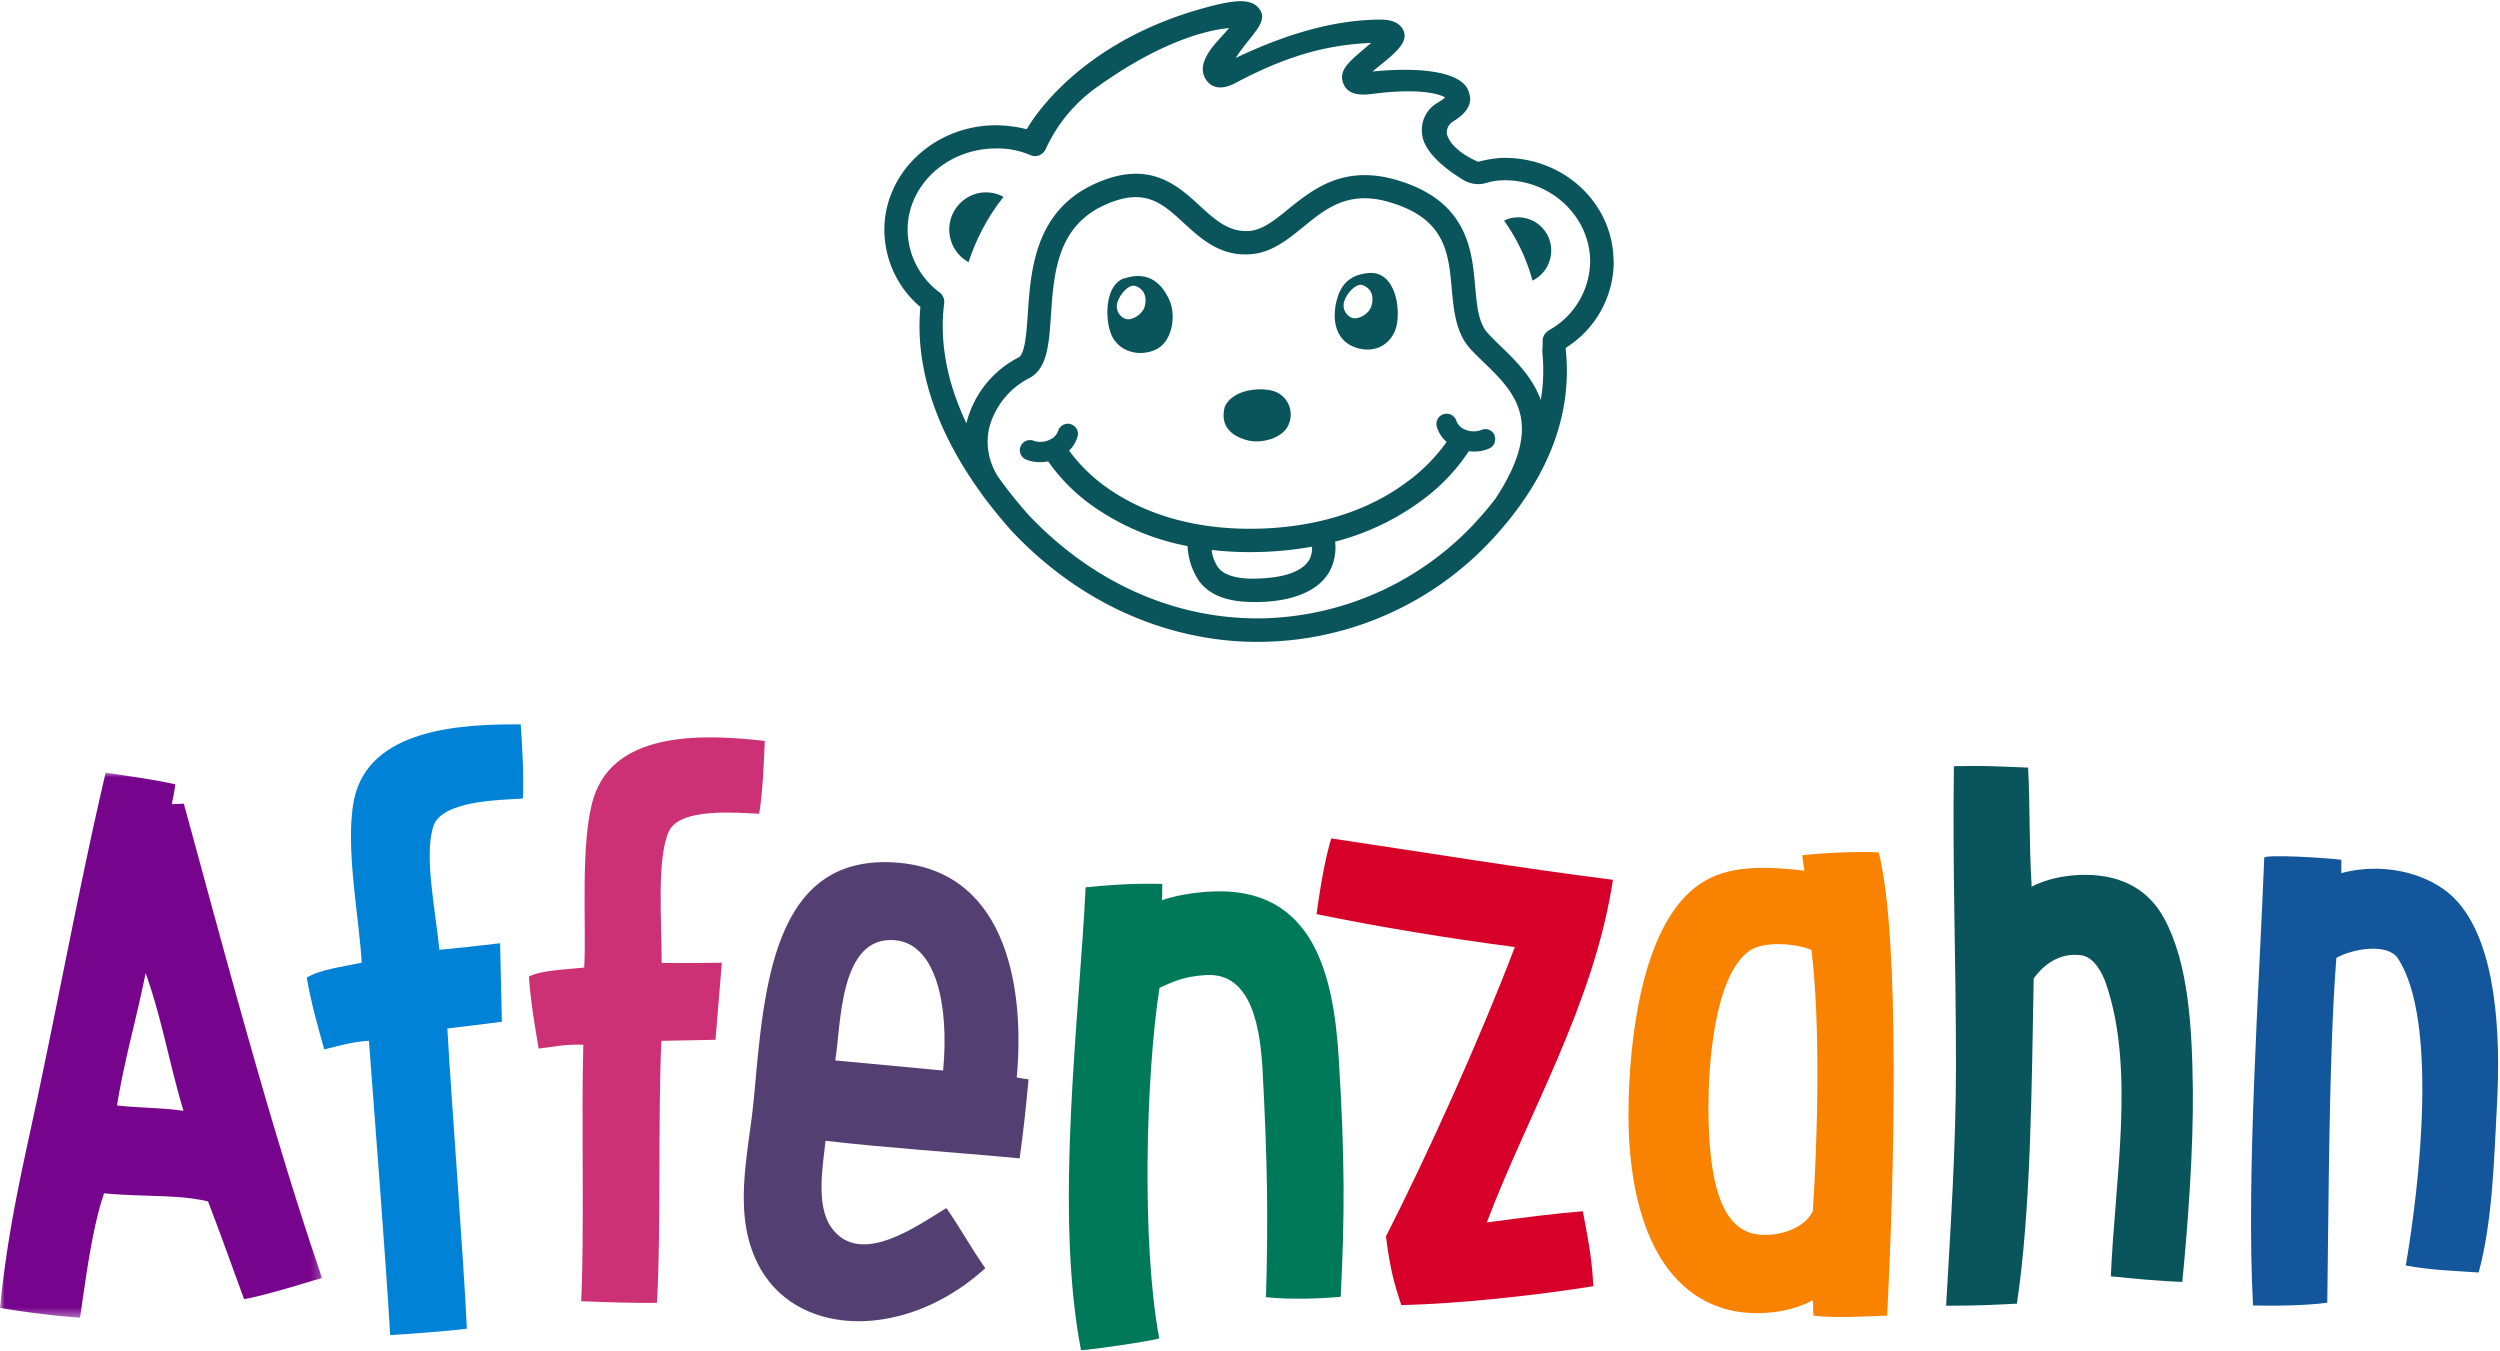
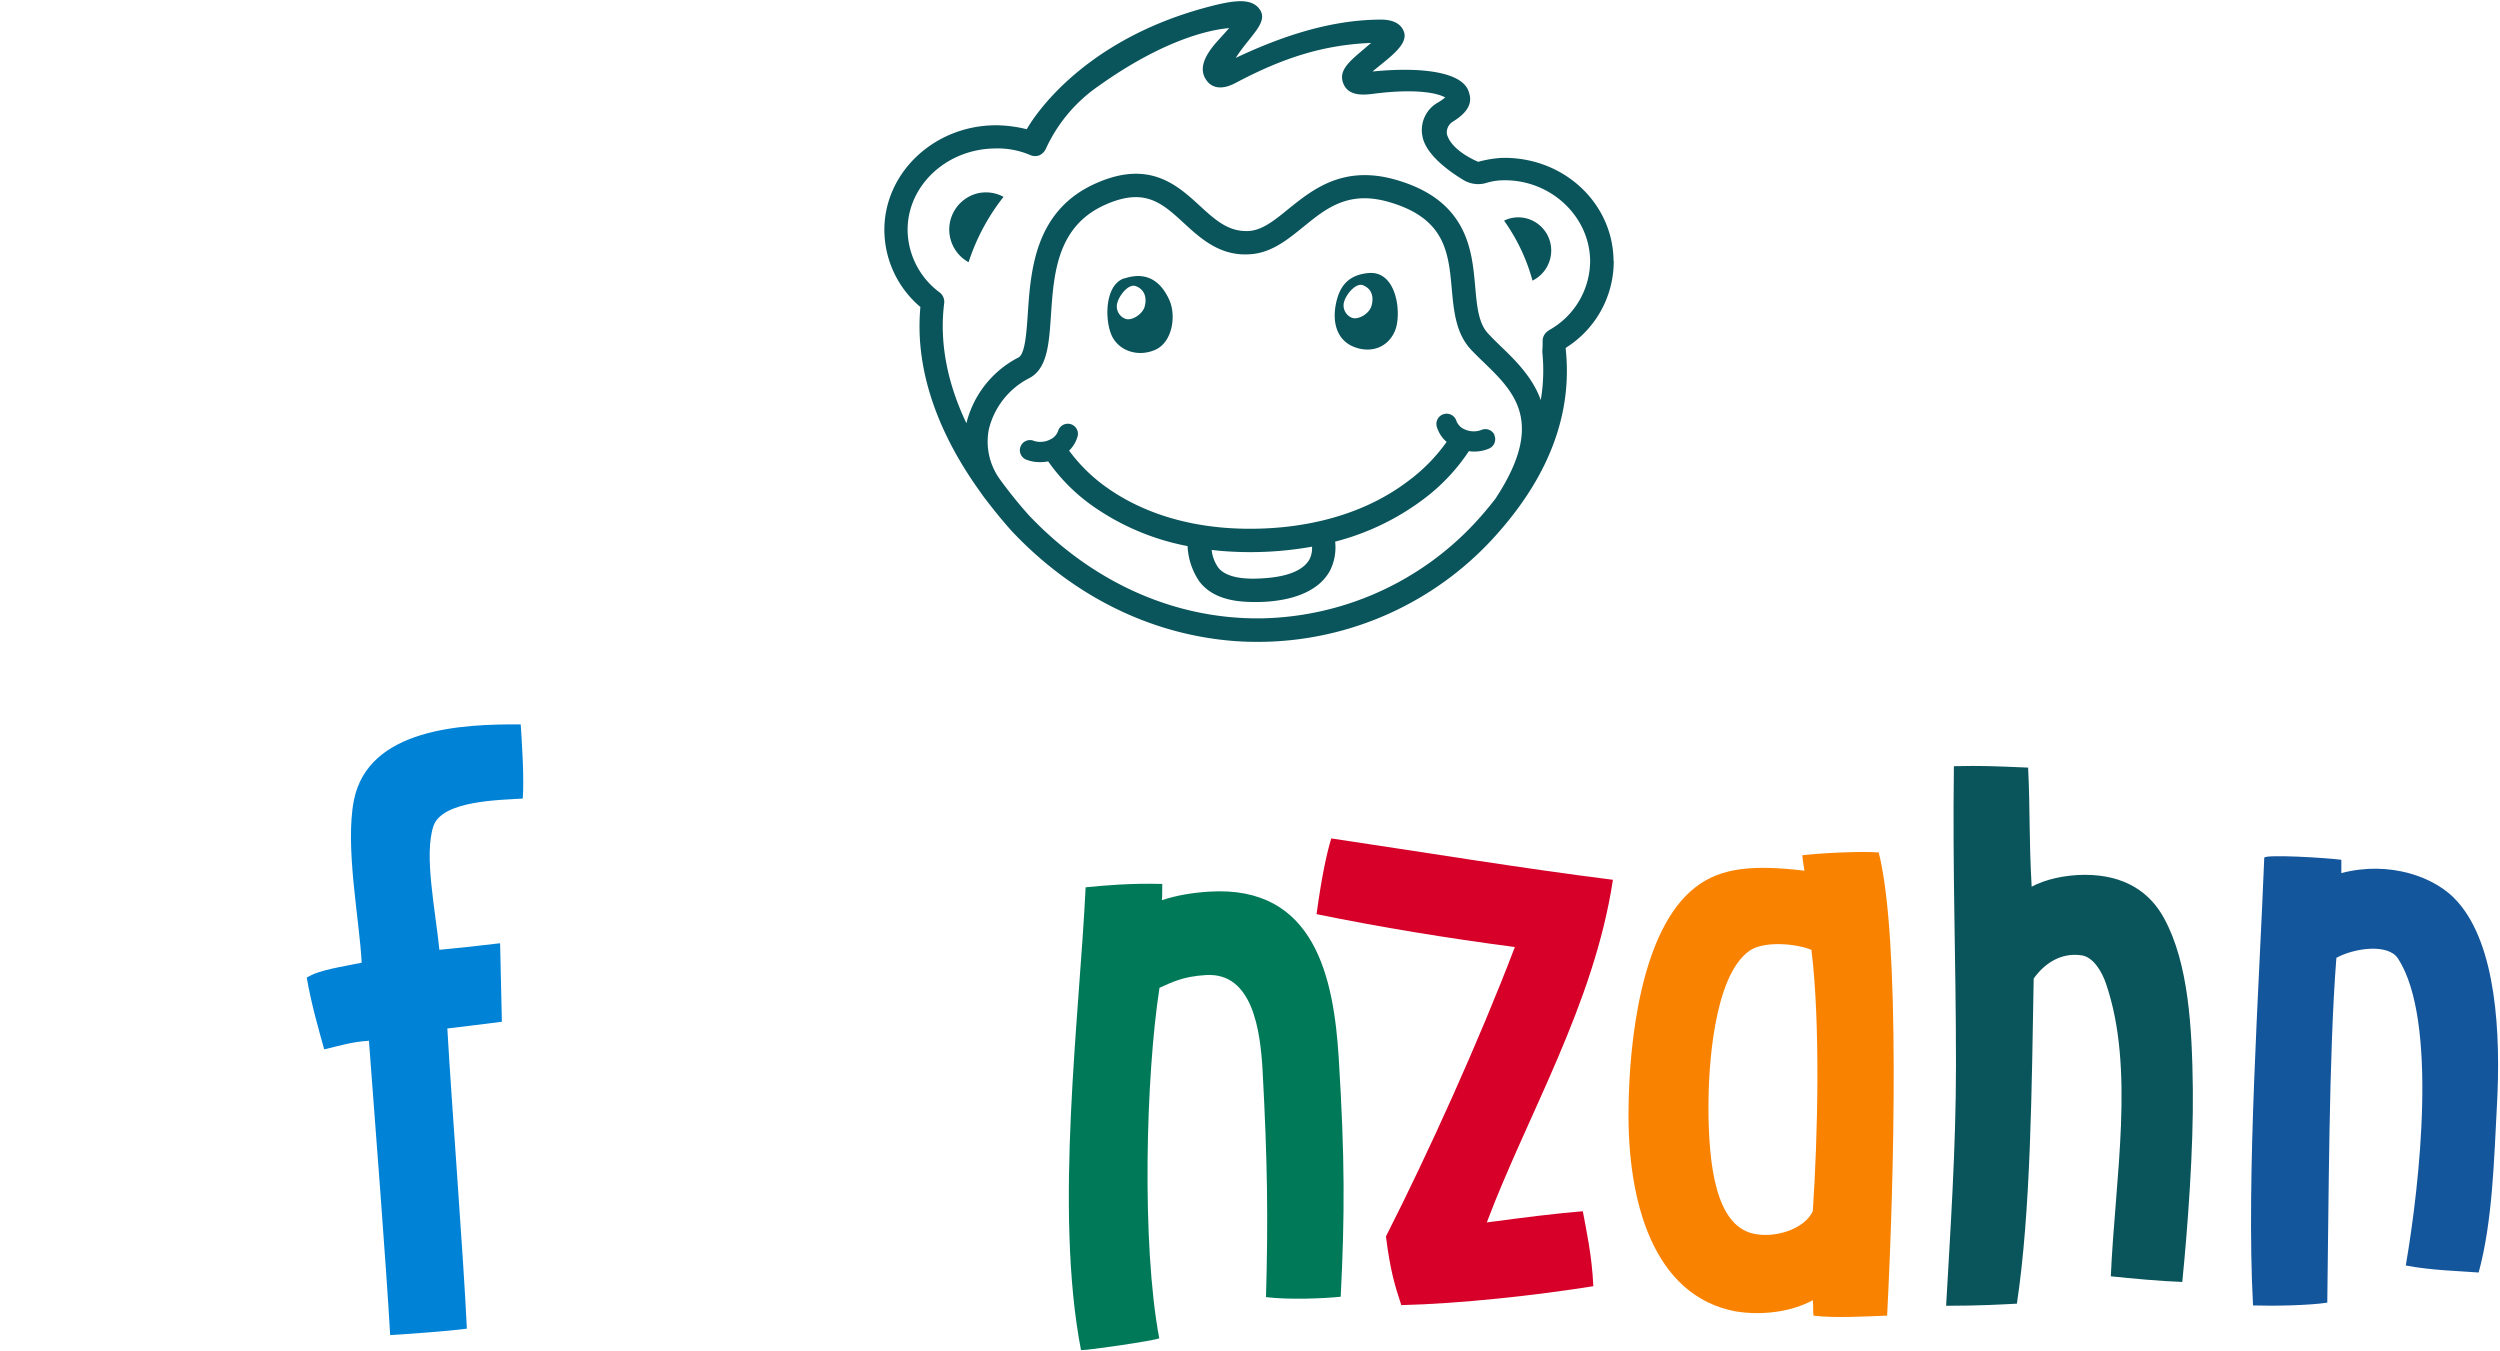
<svg xmlns="http://www.w3.org/2000/svg" xmlns:xlink="http://www.w3.org/1999/xlink" viewBox="0 0 278 150" width="185" height="100">
  <defs>
-     <path id="a" d="M0 0 35.81 0 35.81 60.613 0 60.613z" />
-   </defs>
+     </defs>
  <g fill="none" fill-rule="evenodd" stroke="none" stroke-width="1">
    <path fill="#14569C" d="M273.29 100.145c4.286 4.832 4.826 14.57 4.36 22.834-.31 5.686-.467 12.7-2.024 18.39-1.95-.158-5.379-.239-8.103-.784 1.558-9.038 3.587-27.272-.86-34.126-1.09-1.715-4.907-1.167-6.857-.08-.851 10.83-.851 27.82-1.012 38.34-2.024.311-5.921.386-8.256.311-.782-14.263.7-35.687 1.248-49.791.153-.388 6.776 0 8.57.232v1.482c5.298-1.403 10.519.388 12.933 3.192" />
    <path fill="#0A545B" d="M243.843 120.986c.074 6.55-.548 15.198-1.175 21.432-2.338-.08-5.767-.393-7.944-.629.467-10.905 2.724-23.06-.545-32.568-.395-1.17-1.327-2.88-2.652-3.115-2.415-.389-4.284 1.01-5.38 2.573-.226 12.075-.306 25.79-1.869 36.154-1.552.074-3.891.234-7.869.234.468-8.341 1.096-17.532 1.096-26.73 0-11.996-.392-21.192-.232-33.271 3.189-.073 4.517 0 8.255.157.235 4.834.08 7.639.393 13.244 1.402-.777 3.657-1.322 5.92-1.322 4.44 0 7.242 1.95 8.805 4.832 2.724 4.986 3.117 12.153 3.197 19.01" />
    <path fill="#F98200" d="M201.585 134.547c.547-8.175.86-20.802-.153-29.06-1.717-.702-5.222-1.014-6.854.078-4.054 2.805-4.599 13.17-4.599 17.297 0 6.699.852 13.248 4.987 14.183 2.334.545 5.686-.467 6.619-2.498m7.329-39.892c2.414 9.505 1.712 36.388.934 51.506-2.03.074-5.921.308-8.184 0-.08-.467 0-.86-.08-1.715-2.409 1.322-5.686 1.715-8.568 1.248-9.19-1.716-12.075-12.236-11.922-22.6.08-7.4 1.401-19.871 7.403-24.542 2.962-2.335 6.781-2.495 12.155-1.867-.077-.628-.157-.86-.235-1.718 2.027-.232 6.315-.467 8.497-.312" />
    <path fill="#D60028" d="M176.008 134.553c.388 2.105 1.015 4.906 1.17 8.337-6.314 1.014-14.805 1.949-21.354 2.104-.775-2.337-1.242-3.975-1.707-7.636 4.671-9.196 10.356-21.739 14.334-32.18-7.635-1.012-14.81-2.181-22.05-3.661.544-3.98 1.087-6.624 1.635-8.42 9.97 1.483 21.352 3.353 31.321 4.6-2.102 13.87-9.503 26.104-14.022 38.099 4.053-.542 7.791-1.01 10.673-1.243" />
    <path fill="#007959" d="M148.871 117.572c.68 11.096.674 17.37.216 26.49-1.869.196-5.7.357-8.309.044.25-8.717.17-15.066-.388-25.38-.255-4.141-1.05-10.758-6.288-10.435-2.574.16-3.716.775-5.165 1.417-1.518 9.739-2.007 28.51-.028 38.974-.535.266-7.915 1.348-8.703 1.317-2.998-15.574-.168-37.078.516-51.467 2.183-.212 4.987-.468 8.523-.372-.021.945.01 1.49-.047 1.805 1.767-.58 3.556-.844 5.276-.95 11.794-.729 13.844 9.653 14.397 18.557" />
-     <path fill="#543F72" d="M104.875 118.91c.69-7.324-.8-14.064-5.32-14.49-6.314-.594-6.016 9.652-6.68 13.364 3.82.357 8.258.777 12 1.126m9.5.971c-.289 3.044-.488 5.147-.988 8.795-7.482-.707-14.671-1.148-21.59-1.954-.23 2.414-1.135 7.047.595 9.568 3.178 4.625 9.684-.191 12.85-2.092 1.73 2.523 2.729 4.42 4.323 6.693-8.597 7.838-20.466 7.825-24.936.17-3.383-5.822-1.392-12.787-.819-18.864 1.144-12.158 1.9-27.727 16.239-26.381 12.234 1.153 13.88 14.592 13.01 23.864.306.033.768.155 1.316.201" />
-     <path fill="#CD3175" d="M85.044 82.256c-.086 2.162-.227 5.872-.628 8.099-2.474-.096-8.868-.733-10.056 2.006-1.36 3.042-.762 10.02-.784 14.58 2.354.032 4.575.01 6.693-.02l-.705 8.57c-2.035.047-4.096.086-6.015.116-.4 8.336-.023 21.025-.496 29.127-2.166.068-6.494-.097-8.426-.172.372-7.564.005-20.484.238-28.517-1.929-.076-3.101.185-4.966.423-.375-2.257-.886-5.067-1.082-8.014 1.422-.714 4.051-.769 6.148-.996.266-4.711-.482-13.855 1.028-18.826 2.389-7.719 12.73-7.086 19.05-6.376" />
    <path fill="#0082D6" d="M57.905 80.418c.144 2.193.392 5.957.227 8.247-2.505.165-9.03.2-9.945 3.096-1.046 3.212.206 9.113.672 13.723 2.375-.22 4.617-.475 6.753-.731l.196 8.731c-2.048.266-4.124.516-6.064.748.478 8.469 1.784 25.143 2.172 33.379-2.187.297-6.575.59-8.53.717-.43-7.683-1.75-24.59-2.36-32.732-1.96.13-3.114.522-4.976.958-.615-2.241-1.429-5.017-1.94-7.977 1.358-.878 4.01-1.21 6.108-1.663-.24-4.782-1.87-12.855-.87-18.038 1.59-8.05 12.1-8.506 18.557-8.458" />
    <g transform="translate(0 85.783)">
      <mask id="b" fill="#fff">
        <use xlink:href="#a" />
      </mask>
      <path fill="#77048C" d="M20.406 37.608c-1.56-5.175-2.42-10.312-4.212-15.319-1.025 5.133-2.319 9.426-3.182 14.715 2.363.286 5.031.245 7.394.604M35.81 56.194c-1.932.557-6.567 2.019-8.669 2.348-1.25-3.39-2.412-6.708-4.01-10.866-3.404-.79-6.994-.472-11.56-.898-1.38 4.062-2.065 9.808-2.672 13.835A99.182 99.182 0 0 1 0 59.522c.86-8.734 2.514-15.626 4.068-22.901C6.717 24.122 8.989 11.797 11.749 0c2.841.424 5.757.837 7.737 1.299-.11 1.026-.248 1.424-.371 2.208.547-.02 1.014-.041 1.327-.056 4.78 17.49 9.782 36.463 15.368 52.743" mask="url(#b)" />
    </g>
    <path fill="#0A545B" d="M169.86 24.183a3.686 3.686 0 0 1 2.482 4.59 3.728 3.728 0 0 1-1.927 2.297 20.937 20.937 0 0 0-3.163-6.669 3.609 3.609 0 0 1 2.608-.218M145.61 62.071c.22-.437.32-.926.289-1.416-3.256.581-6.574.746-9.871.49a23.929 23.929 0 0 1-1.29-.13c.07.698.318 1.367.718 1.944 1.133 1.519 4.323 1.268 5.363 1.186 1.73-.135 3.97-.604 4.791-2.074m20.553-13.829c.259.561.015 1.226-.544 1.487a4.19 4.19 0 0 1-2.075.331l-.206-.027a21.39 21.39 0 0 1-5.01 5.314 27.958 27.958 0 0 1-9.86 4.748 5.755 5.755 0 0 1-.593 3.266c-1.088 1.96-3.468 3.131-6.854 3.398-.94.07-1.882.07-2.821 0-1.823-.147-3.675-.702-4.835-2.243a7.548 7.548 0 0 1-1.307-3.926 27.197 27.197 0 0 1-10.404-4.356 20.378 20.378 0 0 1-5.096-5.063c-.42.078-.848.102-1.274.07a4.014 4.014 0 0 1-1.127-.25 1.127 1.127 0 1 1 .828-2.095c.609.189 1.267.125 1.829-.175.408-.19.72-.542.86-.969a1.126 1.126 0 0 1 2.178.544c-.16.64-.495 1.22-.969 1.678a18.342 18.342 0 0 0 4.355 4.218c3.071 2.146 8.462 4.666 16.704 4.46 4.557-.11 11.145-1.122 16.644-5.292a19.402 19.402 0 0 0 4.28-4.356 3.536 3.536 0 0 1-1.09-1.671 1.136 1.136 0 1 1 2.178-.654c.162.42.488.755.905.926a2.4 2.4 0 0 0 1.845.081 1.122 1.122 0 0 1 1.486.545M150.608 38.458c-2.01-.768-2.444-2.826-2.063-4.758.38-1.933 1.317-3.267 3.648-3.474 3.147-.267 3.664 4.476 2.973 6.31-.693 1.836-2.544 2.684-4.558 1.922m.97-6.87c-.785-.316-1.814.93-2.08 1.731-.28.757.1 1.599.854 1.889.735.24 1.873-.463 2.135-1.263.26-.8.228-1.895-.91-2.357M125.014 30.836c2.782-.936 4.252.67 5.025 2.412.773 1.742.332 4.672-1.574 5.515-1.905.844-4.088.13-4.862-1.633-.773-1.764-.74-5.592 1.41-6.316m2.26 3.196c.24-.811.17-1.9-.98-2.33-.784-.294-1.785.98-2.026 1.786a1.47 1.47 0 0 0 .91 1.862c.74.223 1.85-.545 2.096-1.318M108.691 21.368a4.095 4.095 0 0 1 2.902.387 23.416 23.416 0 0 0-3.887 7.268 4.147 4.147 0 0 1 .985-7.655" />
-     <path fill="#0A545B" d="M136.186 45.128c.827-1.9 3.745-2.227 5.32-1.808a2.724 2.724 0 0 1 1.823 3.659c-.545 1.595-3.044 2.27-4.617 1.845-1.574-.424-3.092-1.4-2.526-3.696" />
    <path fill="#0A545B" d="M179.426 28.854c-.06-6.42-5.576-11.58-12.42-11.433a12.8 12.8 0 0 0-2.63.436s-2.988-1.182-3.483-3.094a1.415 1.415 0 0 1 .697-1.393c2.362-1.454 1.932-2.722 1.709-3.375-.751-2.129-5.226-2.723-10.676-2.178 1.731-1.46 4.034-2.973 3.49-4.432-.501-1.362-2.178-1.345-2.723-1.34-5.368.05-10.704 1.765-15.973 4.258 1.486-2.363 3.609-3.887 2.721-5.303-.887-1.415-2.89-1.16-6.124-.278-14.396 3.904-19.535 12.98-19.84 13.513a14.53 14.53 0 0 0-3.533-.44c-6.839.07-12.36 5.336-12.3 11.749a11.273 11.273 0 0 0 4.008 8.46c-.621 6.627 1.676 13.667 6.696 20.619.256.376.545.762.855 1.149a55.888 55.888 0 0 0 2.597 3.141l.027.027c6.805 7.215 15.391 11.434 24.5 12.19a35.565 35.565 0 0 0 29.863-12.358c5.548-6.408 7.976-13.187 7.214-20.145 0-.038.033-.071.054-.109a11.352 11.352 0 0 0 5.293-9.63M166.38 55.205a36.69 36.69 0 0 1-1.481 1.818 33.266 33.266 0 0 1-24.364 11.597c-9.658.212-18.93-3.866-26.134-11.467a50.758 50.758 0 0 1-3.222-4.001 7.146 7.146 0 0 1-1.22-5.543 8.67 8.67 0 0 1 4.464-5.678c2.042-1.045 2.222-3.784 2.44-6.952.31-4.661.663-9.942 6.02-12.338 4.406-1.971 6.327-.207 8.756 2.025 1.676 1.535 3.55 3.267 6.31 3.474.333.022.668.022 1.002 0 2.368-.115 4.192-1.595 5.95-3.021 2.58-2.102 5.02-4.084 9.517-2.8 6.31 1.808 6.654 5.63 7.018 9.676.223 2.434.452 4.954 2.146 6.756.44.468.914.926 1.41 1.405 3.375 3.267 6.871 6.648 1.366 15.06m5.837-18.577a1.305 1.305 0 0 0-.654 1.127c0 .343 0 .702-.033 1.089v.179c.18 1.775.122 3.566-.174 5.325-.92-2.58-2.858-4.46-4.519-6.054-.473-.463-.92-.899-1.317-1.33-1.09-1.142-1.258-3.025-1.454-5.209-.196-2.184-.408-4.519-1.584-6.686-1.367-2.516-3.757-4.236-7.312-5.243-5.793-1.633-9.168 1.089-11.875 3.266-1.562 1.274-2.913 2.374-4.442 2.45-2.232.11-3.708-1.24-5.418-2.808-2.498-2.292-5.612-5.151-11.574-2.483-6.784 3.027-7.226 9.68-7.552 14.542-.142 2.08-.305 4.437-1.034 4.813a11.246 11.246 0 0 0-5.788 7.312c-2.178-4.579-3.01-9.081-2.472-13.345a1.313 1.313 0 0 0-.5-1.197 8.752 8.752 0 0 1-3.567-6.888c-.044-4.982 4.317-9.076 9.73-9.125a9.124 9.124 0 0 1 3.882.724c.333.152.713.164 1.056.033a1.52 1.52 0 0 0 .729-.773 17.122 17.122 0 0 1 5.286-6.534c9.012-6.571 14.592-6.75 15.076-6.843-.304.353-.631.719-.887.996l-.392.43c-1.819 2.015-2.025 3.392-1.176 4.481.386.496 1.312 1.181 3.164.201 5.47-2.907 9.93-4.235 15.076-4.453l-.877.752c-1.704 1.431-2.81 2.422-2.179 3.849.632 1.426 2.451 1.165 3.442 1.04 5.036-.632 7.224.049 7.851.43-.248.2-.51.382-.784.544a3.507 3.507 0 0 0-1.748 3.767c.375 2.037 2.923 3.878 4.58 4.874a3.162 3.162 0 0 0 2.574.299 6.707 6.707 0 0 1 1.606-.272c5.401-.218 9.844 3.963 9.888 8.945a8.845 8.845 0 0 1-4.628 7.747" />
  </g>
</svg>